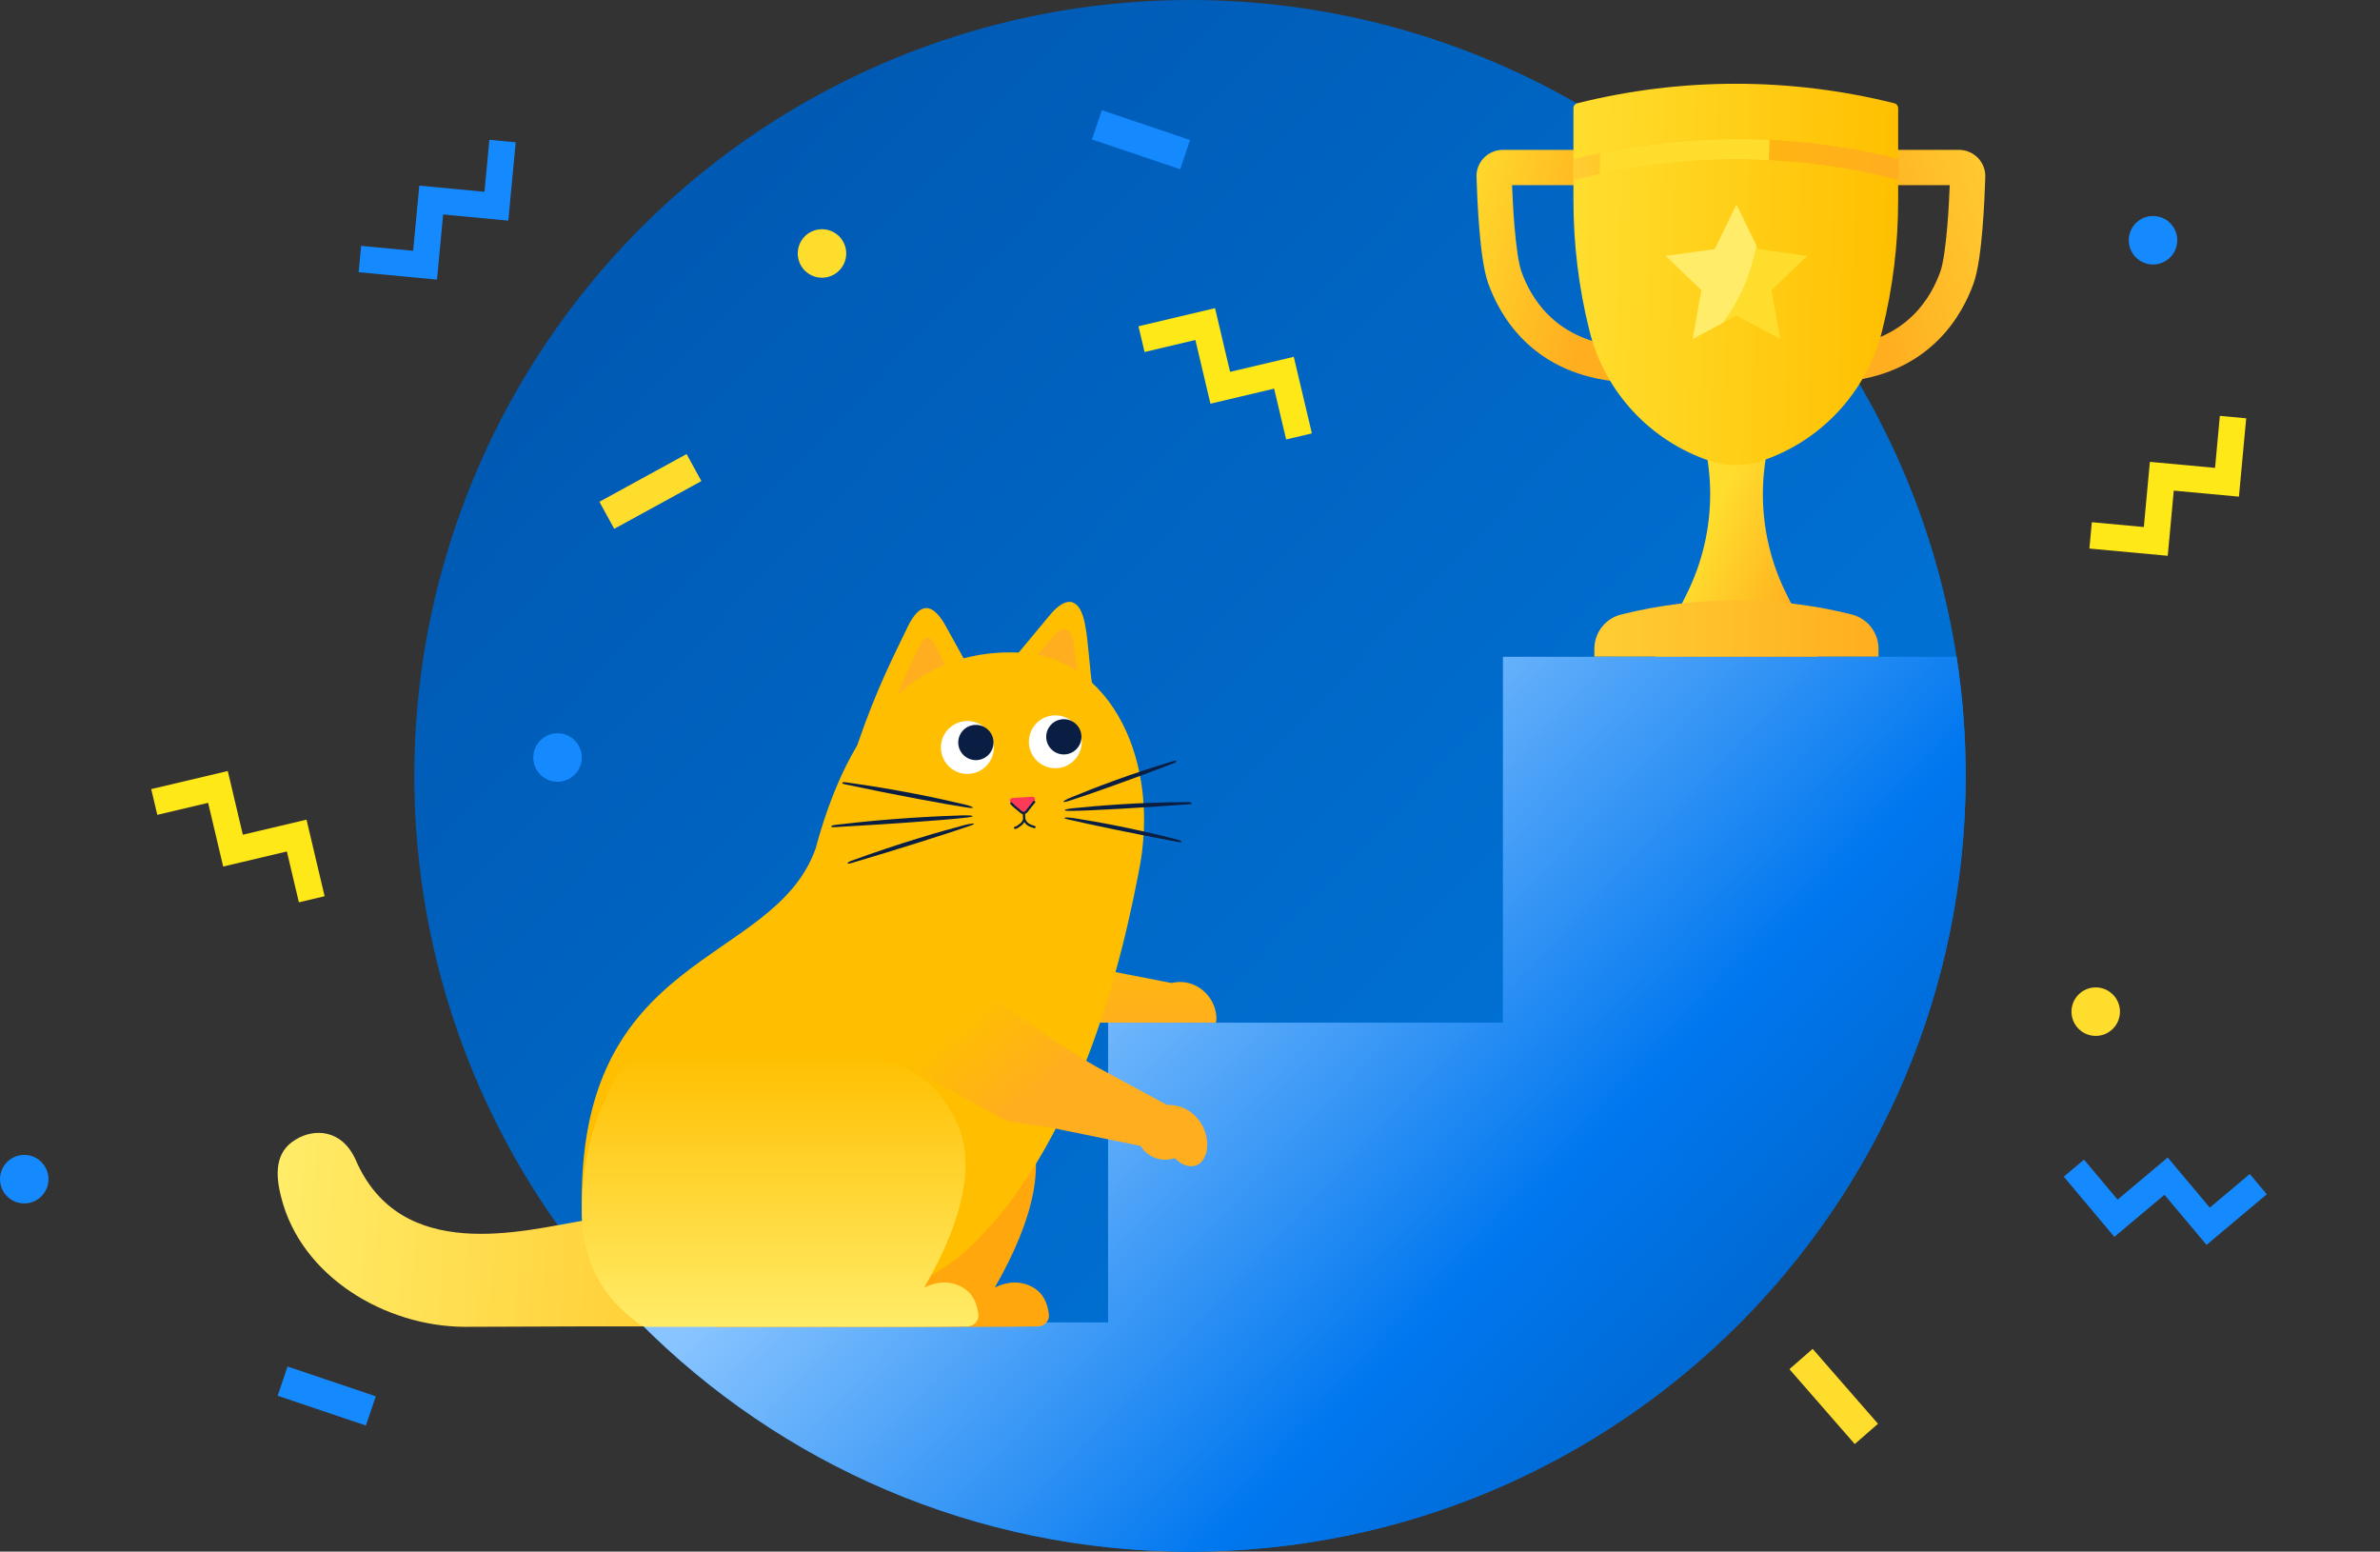
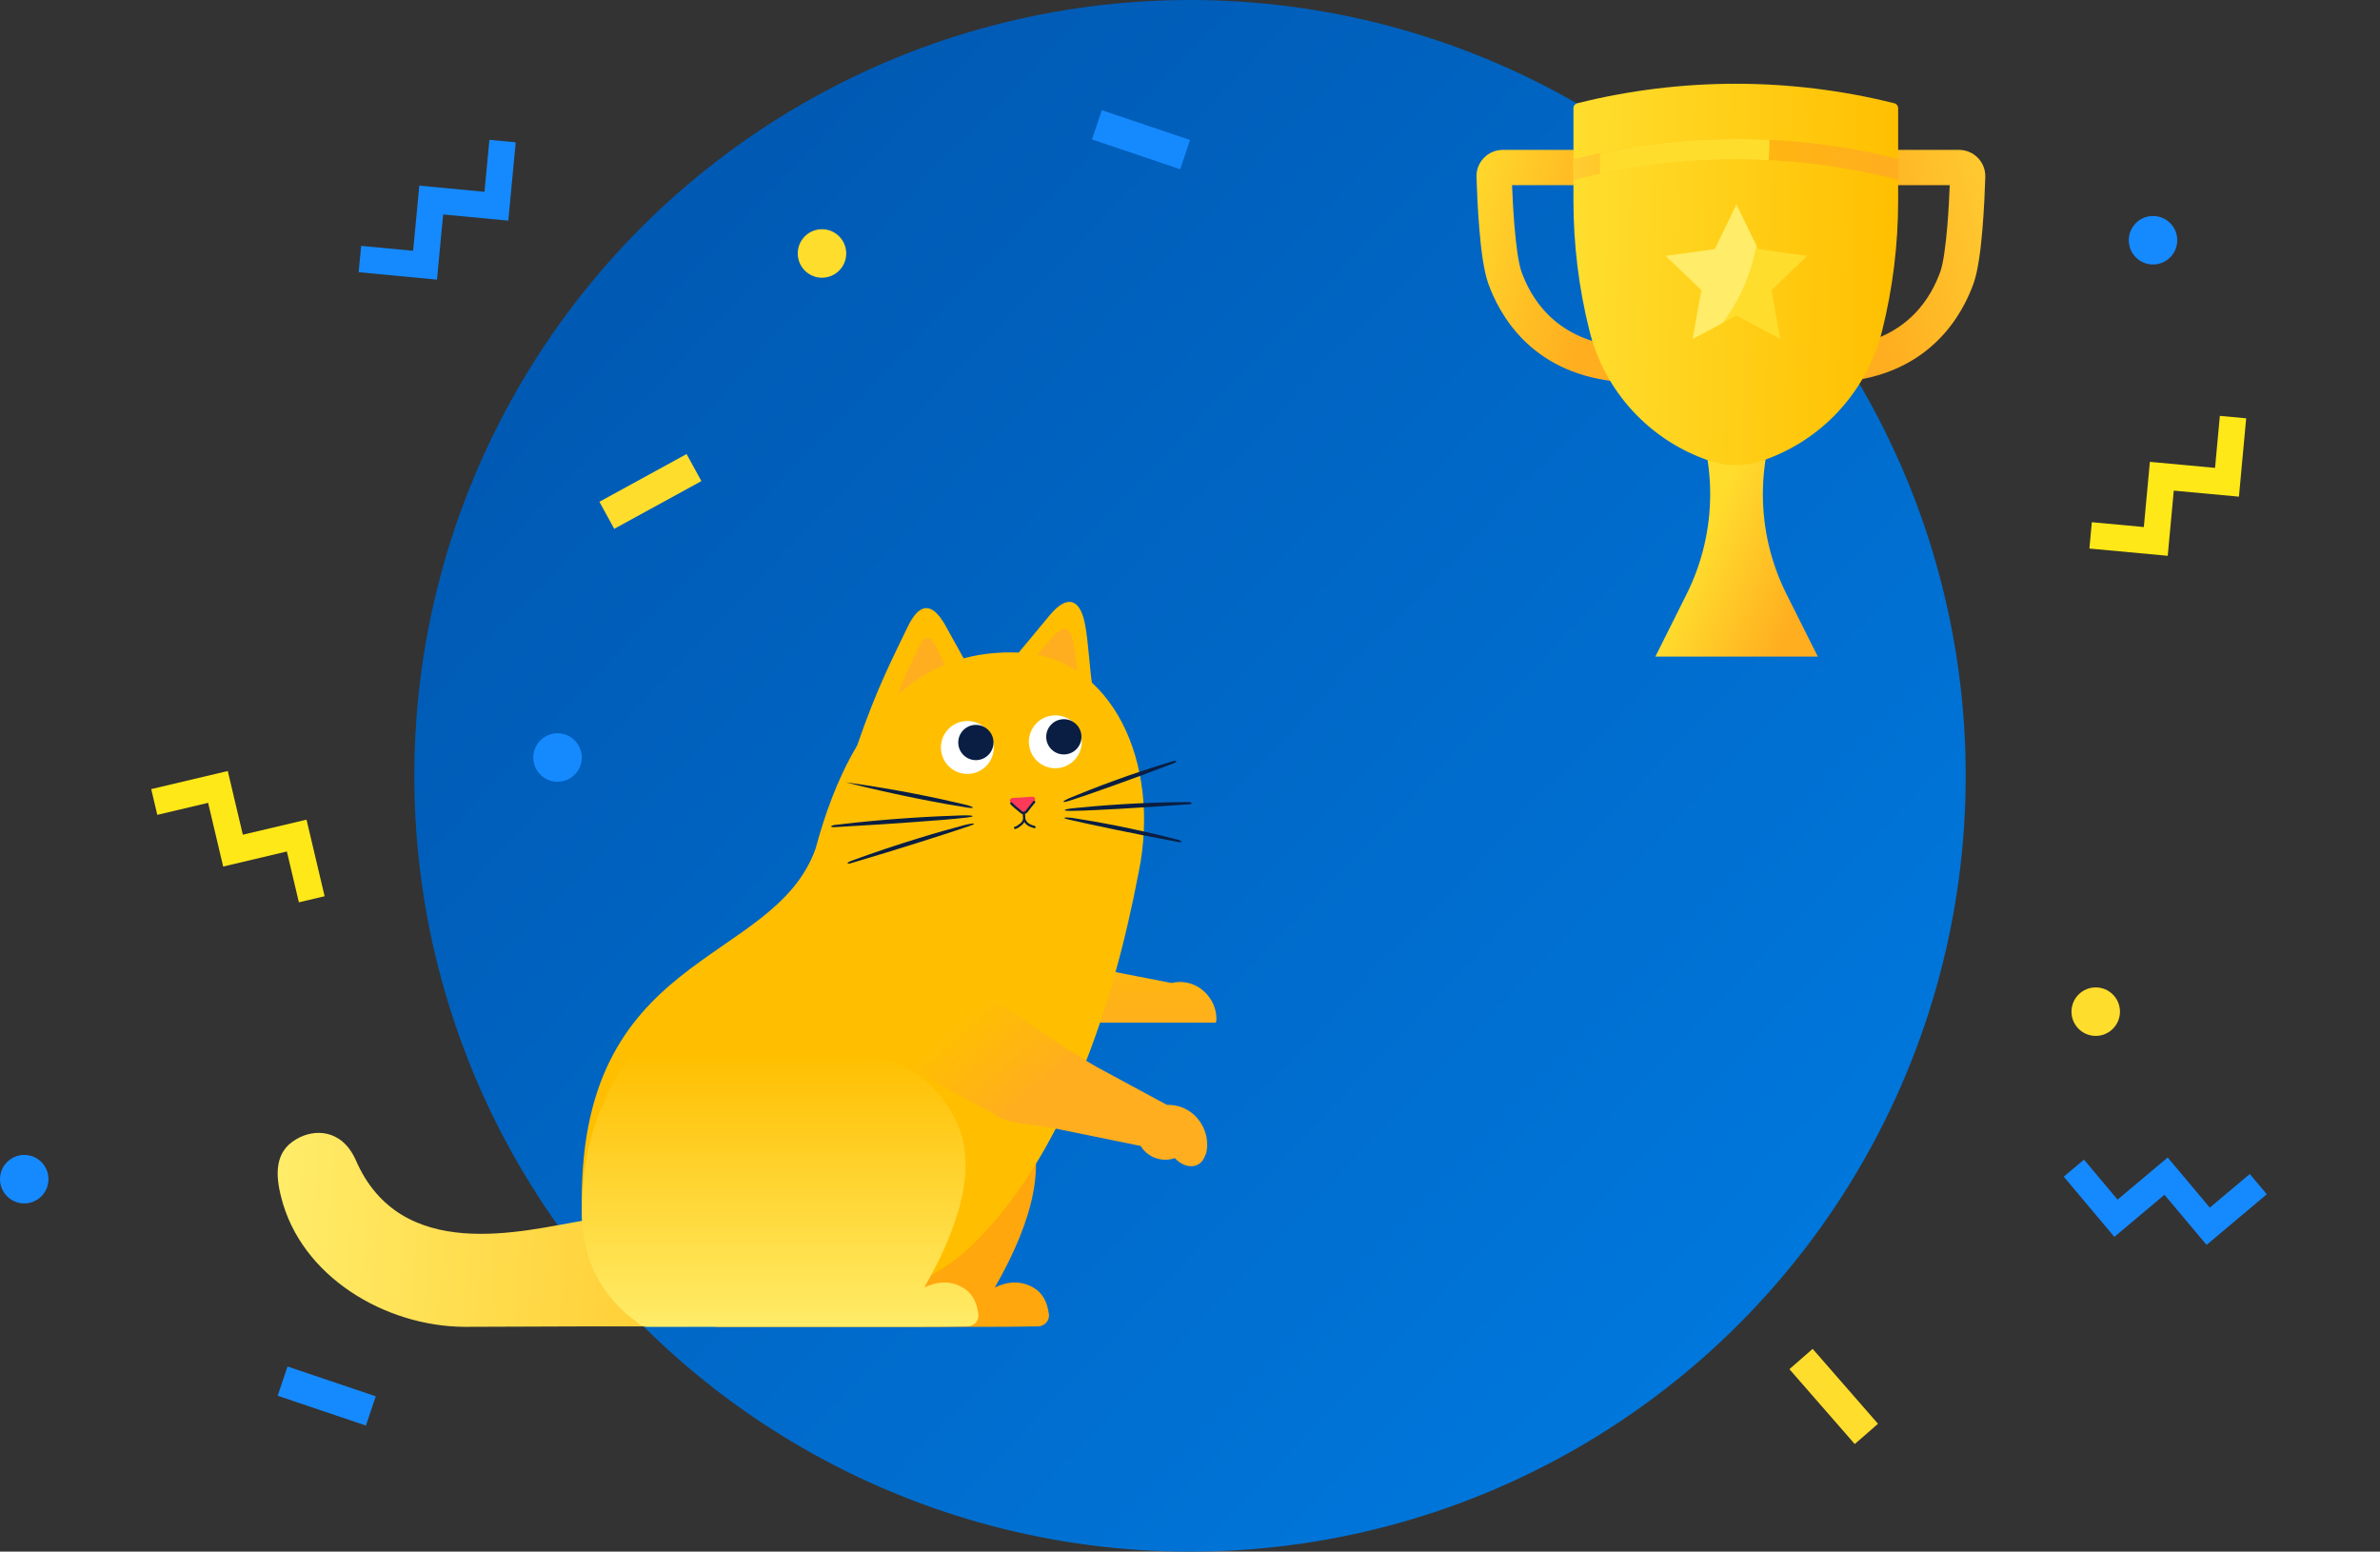
<svg xmlns="http://www.w3.org/2000/svg" width="540" height="352" viewBox="0 0 540 352" fill="none">
  <rect x="0" y="0" width="540" height="352" fill="#333333" stroke="none" />
  <circle cx="270" cy="176" r="176" fill="url(#paint0_linear)" />
-   <path fill-rule="evenodd" clip-rule="evenodd" d="M270 352C367.202 352 446 273.202 446 176C446 166.819 445.297 157.802 443.942 149H341V232H251.414V300H145.1C176.985 332.115 221.17 352 270 352Z" fill="url(#paint1_linear)" />
  <path d="M275.886 232C275.886 232 276.007 231.352 275.999 231.139C276.001 226.642 272.22 222.683 267.614 222.768C266.982 222.78 266.366 222.861 265.774 223.005L265.774 222.994L245.184 218.986C238.2 216.717 222.887 204 222.887 204L210 224.974C220.462 227.267 243 232 243 232H275.886Z" fill="url(#paint2_linear)" />
  <path d="M159.39 239.1C151.796 249.233 148 261.071 148 274.916C148 285.65 152.355 294.178 161.176 300.498C161.623 300.799 162.181 301 162.851 301C193 301 218.794 301 224.265 301C226.052 301 229.737 301 235.432 300.9C236.883 300.9 238 299.796 238 298.492C238 298.392 238 298.392 238 298.291C237.665 295.382 236.548 293.275 234.427 292.071C231.747 290.566 228.844 290.566 225.717 292.071C234.985 275.919 237.33 263.278 232.863 254.149C228.397 245.019 220.692 240.003 209.526 239H159.39V239.1Z" fill="#FFA70D" />
  <path fill-rule="evenodd" clip-rule="evenodd" d="M219.439 150.808C217.955 148.05 216.215 145.038 214.415 141.732C211.567 136.803 208.722 136.366 205.867 142.361C203.012 148.356 198.891 156.141 194.5 169.086C194.48 168.988 202.727 162.909 219.439 150.808Z" fill="#FFBF00" />
  <path fill-rule="evenodd" clip-rule="evenodd" d="M214.502 150.995C213.874 149.681 213.115 148.187 212.339 146.593C211.118 144.163 209.851 143.869 208.509 146.733C207.15 149.497 205.234 153.167 203.126 159.304C203.092 159.107 206.901 156.436 214.502 150.995Z" fill="#FFAE1F" />
  <path fill-rule="evenodd" clip-rule="evenodd" d="M247.771 155.056C247.261 151.996 246.918 145.33 246.191 141.702C245.19 136.191 242.405 134.505 238.209 139.527C235.405 142.842 229.915 149.55 221.7 159.455L247.771 155.056Z" fill="#FFBF00" />
  <path fill-rule="evenodd" clip-rule="evenodd" d="M244.438 152.129C244.22 150.239 243.871 148.168 243.587 145.884C243.119 142.514 241.424 141.482 238.882 144.447C237.193 146.456 233.798 150.375 228.713 156.304L244.438 152.129Z" fill="#FFAE1F" />
  <path d="M67.19 258.457C62.29 261.28 62.49 266.522 63.79 271.563C68.29 289.608 87.39 300.899 105.39 301C113.69 301 125.79 300.899 133.59 300.899C141.39 300.899 147.39 300.899 155.89 300.899C164.59 300.899 166.99 299.286 169.39 295.153C172.19 290.314 173.99 285.172 167.19 279.224C161.09 273.781 155.79 273.075 132.29 276.906C118.59 279.224 90.89 286.785 80.69 263.094C77.49 256.038 71.19 256.038 67.19 258.457Z" fill="url(#paint3_linear)" />
  <path d="M185.037 192.557C175.337 219.557 130.537 215.357 132.037 275.057C132.337 287.157 142.637 300.612 146.037 300.612C146.037 300.612 198.5 303.5 220 283C241.5 262.5 252.637 227.957 258.337 197.957C263.537 172.757 252.037 149.057 231.537 148.057C211.037 147.057 194.037 159.057 185.037 192.557Z" fill="#FFBF00" />
  <path d="M143.39 239.1C135.797 249.233 132 261.071 132 274.916C132 285.65 136.355 294.178 145.176 300.498C145.623 300.799 146.181 301 146.851 301C177 301 202.794 301 208.266 301C210.052 301 213.737 301 219.432 300.9C220.883 300.9 222 299.796 222 298.492C222 298.392 222 298.392 222 298.291C221.665 295.382 220.548 293.275 218.427 292.071C215.747 290.566 212.844 290.566 209.717 292.071C218.985 275.919 221.33 263.278 216.864 254.149C212.397 245.019 204.692 240.003 193.526 239H143.39V239.1Z" fill="url(#paint4_linear)" />
  <path d="M232.219 183.176L232.406 186.07" stroke="#091E42" stroke-width="0.522" stroke-linecap="round" />
  <path d="M232.4 185.97C232.133 186.488 231.859 186.907 231.473 187.132C231.186 187.351 230.807 187.676 230.314 187.808" stroke="#091E42" stroke-width="0.522" stroke-linecap="round" />
  <path d="M232.4 185.97C232.625 186.356 232.851 186.742 233.269 187.016C233.688 187.29 234.1 187.463 234.711 187.624" stroke="#091E42" stroke-width="0.522" stroke-linecap="round" />
  <path fill-rule="evenodd" clip-rule="evenodd" d="M234.266 180.739L229.676 181.035C229.377 181.055 229.097 181.373 229.116 181.673C229.122 181.772 229.235 181.966 229.341 182.059L231.904 184.499C232.116 184.686 232.522 184.76 232.702 184.447C232.702 184.447 232.702 184.447 232.696 184.347L234.724 181.611C234.91 181.399 234.885 180.999 234.572 180.819C234.572 180.819 234.466 180.726 234.266 180.739Z" fill="#FD3A57" />
  <path d="M229.454 182.252C229.885 182.725 230.523 183.285 231.685 184.212C232.11 184.586 232.503 184.46 232.883 184.135C232.976 184.029 234.176 182.448 234.643 181.917" stroke="#091E42" stroke-width="0.522" stroke-linecap="round" />
-   <path fill-rule="evenodd" clip-rule="evenodd" d="M218.64 182.45C213.042 181.108 203.288 179.032 191.863 177.465C190.952 177.324 190.679 177.742 191.895 177.964C203.072 180.349 215.241 182.569 218.579 183.055C221.824 183.647 221.08 182.993 218.64 182.45Z" fill="#091E42" />
+   <path fill-rule="evenodd" clip-rule="evenodd" d="M218.64 182.45C213.042 181.108 203.288 179.032 191.863 177.465C203.072 180.349 215.241 182.569 218.579 183.055C221.824 183.647 221.08 182.993 218.64 182.45Z" fill="#091E42" />
  <path fill-rule="evenodd" clip-rule="evenodd" d="M218.402 184.97C212.302 185.164 201.711 185.648 189.382 187.145C188.391 187.31 188.217 187.722 189.414 187.644C201.595 186.958 214.761 186.007 218.341 185.575C221.927 185.244 221.003 184.902 218.402 184.97Z" fill="#091E42" />
  <path fill-rule="evenodd" clip-rule="evenodd" d="M218.943 187.14C213.426 188.599 203.981 191.313 193.017 195.328C192.138 195.686 191.964 196.098 193.049 195.827C203.965 192.617 215.647 188.856 218.882 187.745C222.124 186.734 221.312 186.586 218.943 187.14Z" fill="#091E42" />
  <path fill-rule="evenodd" clip-rule="evenodd" d="M243.089 180.87C247.969 178.851 256.277 175.609 266.208 172.663C266.994 172.412 267.219 172.798 266.24 173.162C256.561 176.894 246.077 180.577 243.228 181.463C240.385 182.448 240.939 181.711 243.089 180.87Z" fill="#091E42" />
  <path fill-rule="evenodd" clip-rule="evenodd" d="M243.55 183.346C249.025 182.792 258.493 181.98 269.615 181.963C270.519 182.004 270.745 182.391 269.647 182.462C258.776 183.264 246.994 183.925 243.688 183.938C240.488 184.045 241.261 183.594 243.55 183.346Z" fill="#091E42" />
  <path fill-rule="evenodd" clip-rule="evenodd" d="M243.392 185.56C248.453 186.336 257.17 187.877 267.362 190.526C268.18 190.773 268.405 191.16 267.394 191.025C257.354 189.168 246.483 186.864 243.531 186.153C240.485 185.548 241.171 185.303 243.392 185.56Z" fill="#091E42" />
  <path d="M219.872 175.556C216.565 175.769 213.711 173.262 213.497 169.955C213.284 166.648 215.791 163.794 219.098 163.581C222.405 163.367 225.259 165.875 225.472 169.182C225.686 172.488 223.178 175.342 219.872 175.556Z" fill="white" />
  <path d="M239.83 174.267C236.523 174.48 233.669 171.973 233.456 168.666C233.242 165.359 235.75 162.505 239.057 162.292C242.363 162.078 245.217 164.586 245.431 167.892C245.644 171.199 243.137 174.053 239.83 174.267Z" fill="white" />
  <path d="M221.674 172.433C219.47 172.576 217.567 170.904 217.425 168.699C217.282 166.495 218.954 164.592 221.158 164.45C223.363 164.307 225.266 165.979 225.408 168.184C225.55 170.388 223.879 172.291 221.674 172.433Z" fill="#091E42" />
  <path d="M241.632 171.144C239.428 171.286 237.525 169.615 237.383 167.41C237.241 165.206 238.912 163.303 241.117 163.161C243.321 163.018 245.224 164.69 245.366 166.894C245.509 169.099 243.837 171.001 241.632 171.144Z" fill="#091E42" />
  <path d="M257.479 259.695L258.818 259.969C259.671 261.436 261.226 262.595 263.125 262.969C264.322 263.204 265.516 263.102 266.572 262.734C268.009 264.33 270.115 265.036 271.716 264.232C272.593 263.792 273.191 262.984 273.482 261.996C273.602 261.834 273.688 261.638 273.725 261.412C274.699 256.684 271.584 251.706 266.728 250.801C266.062 250.677 265.398 250.63 264.745 250.653L264.748 250.641L249.015 242.139L248.72 241.972C240.375 237.238 223.879 226.107 214.157 216.385L200.341 239L226 253C228.497 255.02 235.857 255.213 238.957 255.918L257.39 259.677C257.418 259.684 257.447 259.69 257.477 259.695L257.479 259.695Z" fill="url(#paint5_linear)" />
  <path d="M412.41 75.277H375.593L382.663 89.419C389.807 103.67 389.807 120.45 382.7 134.739L375.593 148.954H412.447L405.34 134.776C398.196 120.524 398.196 103.744 405.34 89.455L412.41 75.277Z" fill="url(#paint6_linear)" />
  <path fill-rule="evenodd" clip-rule="evenodd" d="M442.377 42H424V34H444.465C447.79 34 450.551 36.725 450.446 40.148C450.368 42.707 450.186 47.33 449.802 51.942C449.433 56.367 448.838 61.379 447.762 64.359C445.345 71.053 438.415 84.217 419.473 86.472L418.527 78.528C433.185 76.783 438.322 66.947 440.238 61.641C440.895 59.822 441.446 55.876 441.83 51.277C442.11 47.919 442.278 44.529 442.377 42Z" fill="url(#paint7_linear)" />
  <path fill-rule="evenodd" clip-rule="evenodd" d="M343.072 42H361.449V34H340.984C337.659 34 334.898 36.725 335.003 40.148C335.081 42.707 335.263 47.33 335.647 51.942C336.016 56.367 336.611 61.379 337.687 64.359C340.104 71.053 347.034 84.217 365.976 86.472L366.922 78.528C352.264 76.783 347.127 66.947 345.211 61.641C344.554 59.822 344.002 55.876 343.619 51.277C343.339 47.919 343.171 44.529 343.072 42Z" fill="url(#paint8_linear)" />
  <path d="M399.643 104.576C395.869 105.821 391.766 105.821 387.993 104.576C374.401 100.033 364.07 88.895 360.627 75.009C358.209 65.337 357 55.445 357 45.48V24.523C357 24.01 357.366 23.534 357.879 23.424C381.472 17.525 406.2 17.525 429.793 23.424C430.306 23.534 430.672 24.01 430.672 24.523V45.48C430.672 55.445 429.463 65.337 427.045 75.009C423.565 88.895 413.234 100.069 399.643 104.576Z" fill="url(#paint9_linear)" />
  <path d="M393.983 46.406L398.892 56.518L410.029 58.057L401.933 65.824L403.911 76.889L393.983 71.576L384.092 76.889L386.07 65.824L377.974 58.057L389.111 56.518L393.983 46.406Z" fill="#FFDD2D" />
  <path d="M390.869 73.261C394.13 68.902 396.548 63.882 397.903 58.423C398.123 57.544 398.343 56.628 398.526 55.749L393.983 46.406L389.074 56.518L377.937 58.057L386.033 65.824L384.055 76.889L390.869 73.261Z" fill="#FFEC68" />
-   <path d="M420.14 139.392C402.995 135.105 385.044 135.105 367.863 139.392C364.272 140.271 361.745 143.495 361.745 147.196V148.954H426.222V147.196C426.222 143.532 423.73 140.308 420.14 139.392Z" fill="url(#paint10_linear)" />
  <path d="M357.458 36.001L357.129 36.075V40.837L358.557 40.471C381.711 34.682 406.219 34.682 429.372 40.471L430.801 40.837V36.075L430.471 36.001C406.622 30.029 381.381 30.029 357.458 36.001Z" fill="url(#paint11_linear)" />
  <path d="M363.027 34.756V39.445C375.593 36.734 388.488 35.708 401.31 36.331C401.42 34.792 401.457 33.254 401.493 31.715C388.598 31.092 375.666 32.081 363.027 34.756Z" fill="#FFDD2D" />
  <rect x="155.78" y="103" width="7" height="22.55" transform="rotate(61.298 155.78 103)" fill="#FFDD2D" />
  <rect x="426.101" y="322.991" width="7" height="22.55" transform="rotate(138.892 426.101 322.991)" fill="#FFDD2D" />
  <path fill-rule="evenodd" clip-rule="evenodd" d="M50.637 196.578L47.221 182.127L35.69 184.853L34.31 179.014L51.681 174.908L55.096 189.359L69.547 185.944L73.653 203.314L67.814 204.695L65.088 193.163L50.637 196.578Z" fill="#FFE817" />
-   <path fill-rule="evenodd" clip-rule="evenodd" d="M274.637 91.579L271.222 77.127L259.69 79.853L258.31 74.014L275.681 69.908L279.096 84.359L293.547 80.944L297.653 98.314L291.814 99.695L289.088 88.163L274.637 91.579Z" fill="#FFE817" />
  <path fill-rule="evenodd" clip-rule="evenodd" d="M95.138 42.113L109.921 43.513L111.039 31.717L117.012 32.283L115.329 50.053L100.546 48.652L99.145 63.435L81.375 61.751L81.941 55.778L93.737 56.896L95.138 42.113Z" fill="#158AFF" />
  <path fill-rule="evenodd" clip-rule="evenodd" d="M491.829 262.587L501.383 273.955L510.454 266.331L514.314 270.924L500.65 282.408L491.096 271.041L479.728 280.594L468.244 266.93L472.838 263.07L480.461 272.141L491.829 262.587Z" fill="#158AFF" />
  <path fill-rule="evenodd" clip-rule="evenodd" d="M487.787 104.773L502.573 106.141L503.665 94.343L509.639 94.896L507.994 112.669L493.208 111.3L491.839 126.086L474.066 124.441L474.619 118.467L486.418 119.559L487.787 104.773Z" fill="#FFE817" />
  <circle cx="186.5" cy="57.5" r="5.5" fill="#FFDD2D" />
  <circle cx="475.5" cy="229.5" r="5.5" fill="#FFDD2D" />
  <circle cx="126.5" cy="171.849" r="5.5" fill="#158AFF" />
  <circle cx="488.5" cy="54.5" r="5.5" fill="#158AFF" />
  <rect x="247.759" y="31.632" width="7" height="21.13" transform="rotate(-71.338 247.759 31.632)" fill="#158AFF" />
  <rect x="63" y="316.632" width="7" height="21.13" transform="rotate(-71.338 63 316.632)" fill="#158AFF" />
  <circle cx="5.5" cy="267.5" r="5.5" fill="#158AFF" />
  <defs>
    <linearGradient id="paint0_linear" x1="533" y1="393" x2="166" y2="44" gradientUnits="userSpaceOnUse">
      <stop stop-color="#0085EF" />
      <stop offset="1" stop-color="#005AB4" />
    </linearGradient>
    <linearGradient id="paint1_linear" x1="453" y1="324" x2="283" y2="165" gradientUnits="userSpaceOnUse">
      <stop stop-color="#005AB4" />
      <stop offset="0.477" stop-color="#0077EF" />
      <stop offset="0.995" stop-color="#88C4FF" />
    </linearGradient>
    <linearGradient id="paint2_linear" x1="243" y1="204" x2="243" y2="234.738" gradientUnits="userSpaceOnUse">
      <stop stop-color="#FFBF00" />
      <stop offset="1" stop-color="#FFAE1F" />
    </linearGradient>
    <linearGradient id="paint3_linear" x1="155.261" y1="279.693" x2="63.541" y2="273.693" gradientUnits="userSpaceOnUse">
      <stop stop-color="#FFCD33" />
      <stop offset="0.999" stop-color="#FFEC68" />
    </linearGradient>
    <linearGradient id="paint4_linear" x1="176.838" y1="300.971" x2="176.838" y2="239.057" gradientUnits="userSpaceOnUse">
      <stop stop-color="#FFEC68" />
      <stop offset="1" stop-color="#FFBF00" />
    </linearGradient>
    <linearGradient id="paint5_linear" x1="220.809" y1="227.642" x2="237.183" y2="246.574" gradientUnits="userSpaceOnUse">
      <stop stop-color="#FFBF00" />
      <stop offset="1" stop-color="#FFAE1F" />
    </linearGradient>
    <linearGradient id="paint6_linear" x1="412" y1="128.5" x2="388" y2="118" gradientUnits="userSpaceOnUse">
      <stop stop-color="#FFAE1F" />
      <stop offset="1" stop-color="#FFDD2D" />
    </linearGradient>
    <linearGradient id="paint7_linear" x1="421" y1="53" x2="456" y2="44" gradientUnits="userSpaceOnUse">
      <stop stop-color="#FFAE1F" />
      <stop offset="1" stop-color="#FFCD33" />
    </linearGradient>
    <linearGradient id="paint8_linear" x1="364.449" y1="53" x2="329.449" y2="44" gradientUnits="userSpaceOnUse">
      <stop stop-color="#FFAE1F" />
      <stop offset="1" stop-color="#FFDD2D" />
    </linearGradient>
    <linearGradient id="paint9_linear" x1="430.835" y1="62" x2="358.835" y2="60.5" gradientUnits="userSpaceOnUse">
      <stop stop-color="#FFBF00" />
      <stop offset="1" stop-color="#FFDD2D" />
    </linearGradient>
    <linearGradient id="paint10_linear" x1="426" y1="143" x2="363.5" y2="141" gradientUnits="userSpaceOnUse">
      <stop stop-color="#FFAE1F" />
      <stop offset="1" stop-color="#FFCD33" />
    </linearGradient>
    <linearGradient id="paint11_linear" x1="357" y1="37.5" x2="431" y2="37" gradientUnits="userSpaceOnUse">
      <stop stop-color="#FFCD33" />
      <stop offset="0.359" stop-color="#FFB90B" />
      <stop offset="1" stop-color="#FFAE1F" />
    </linearGradient>
  </defs>
</svg>